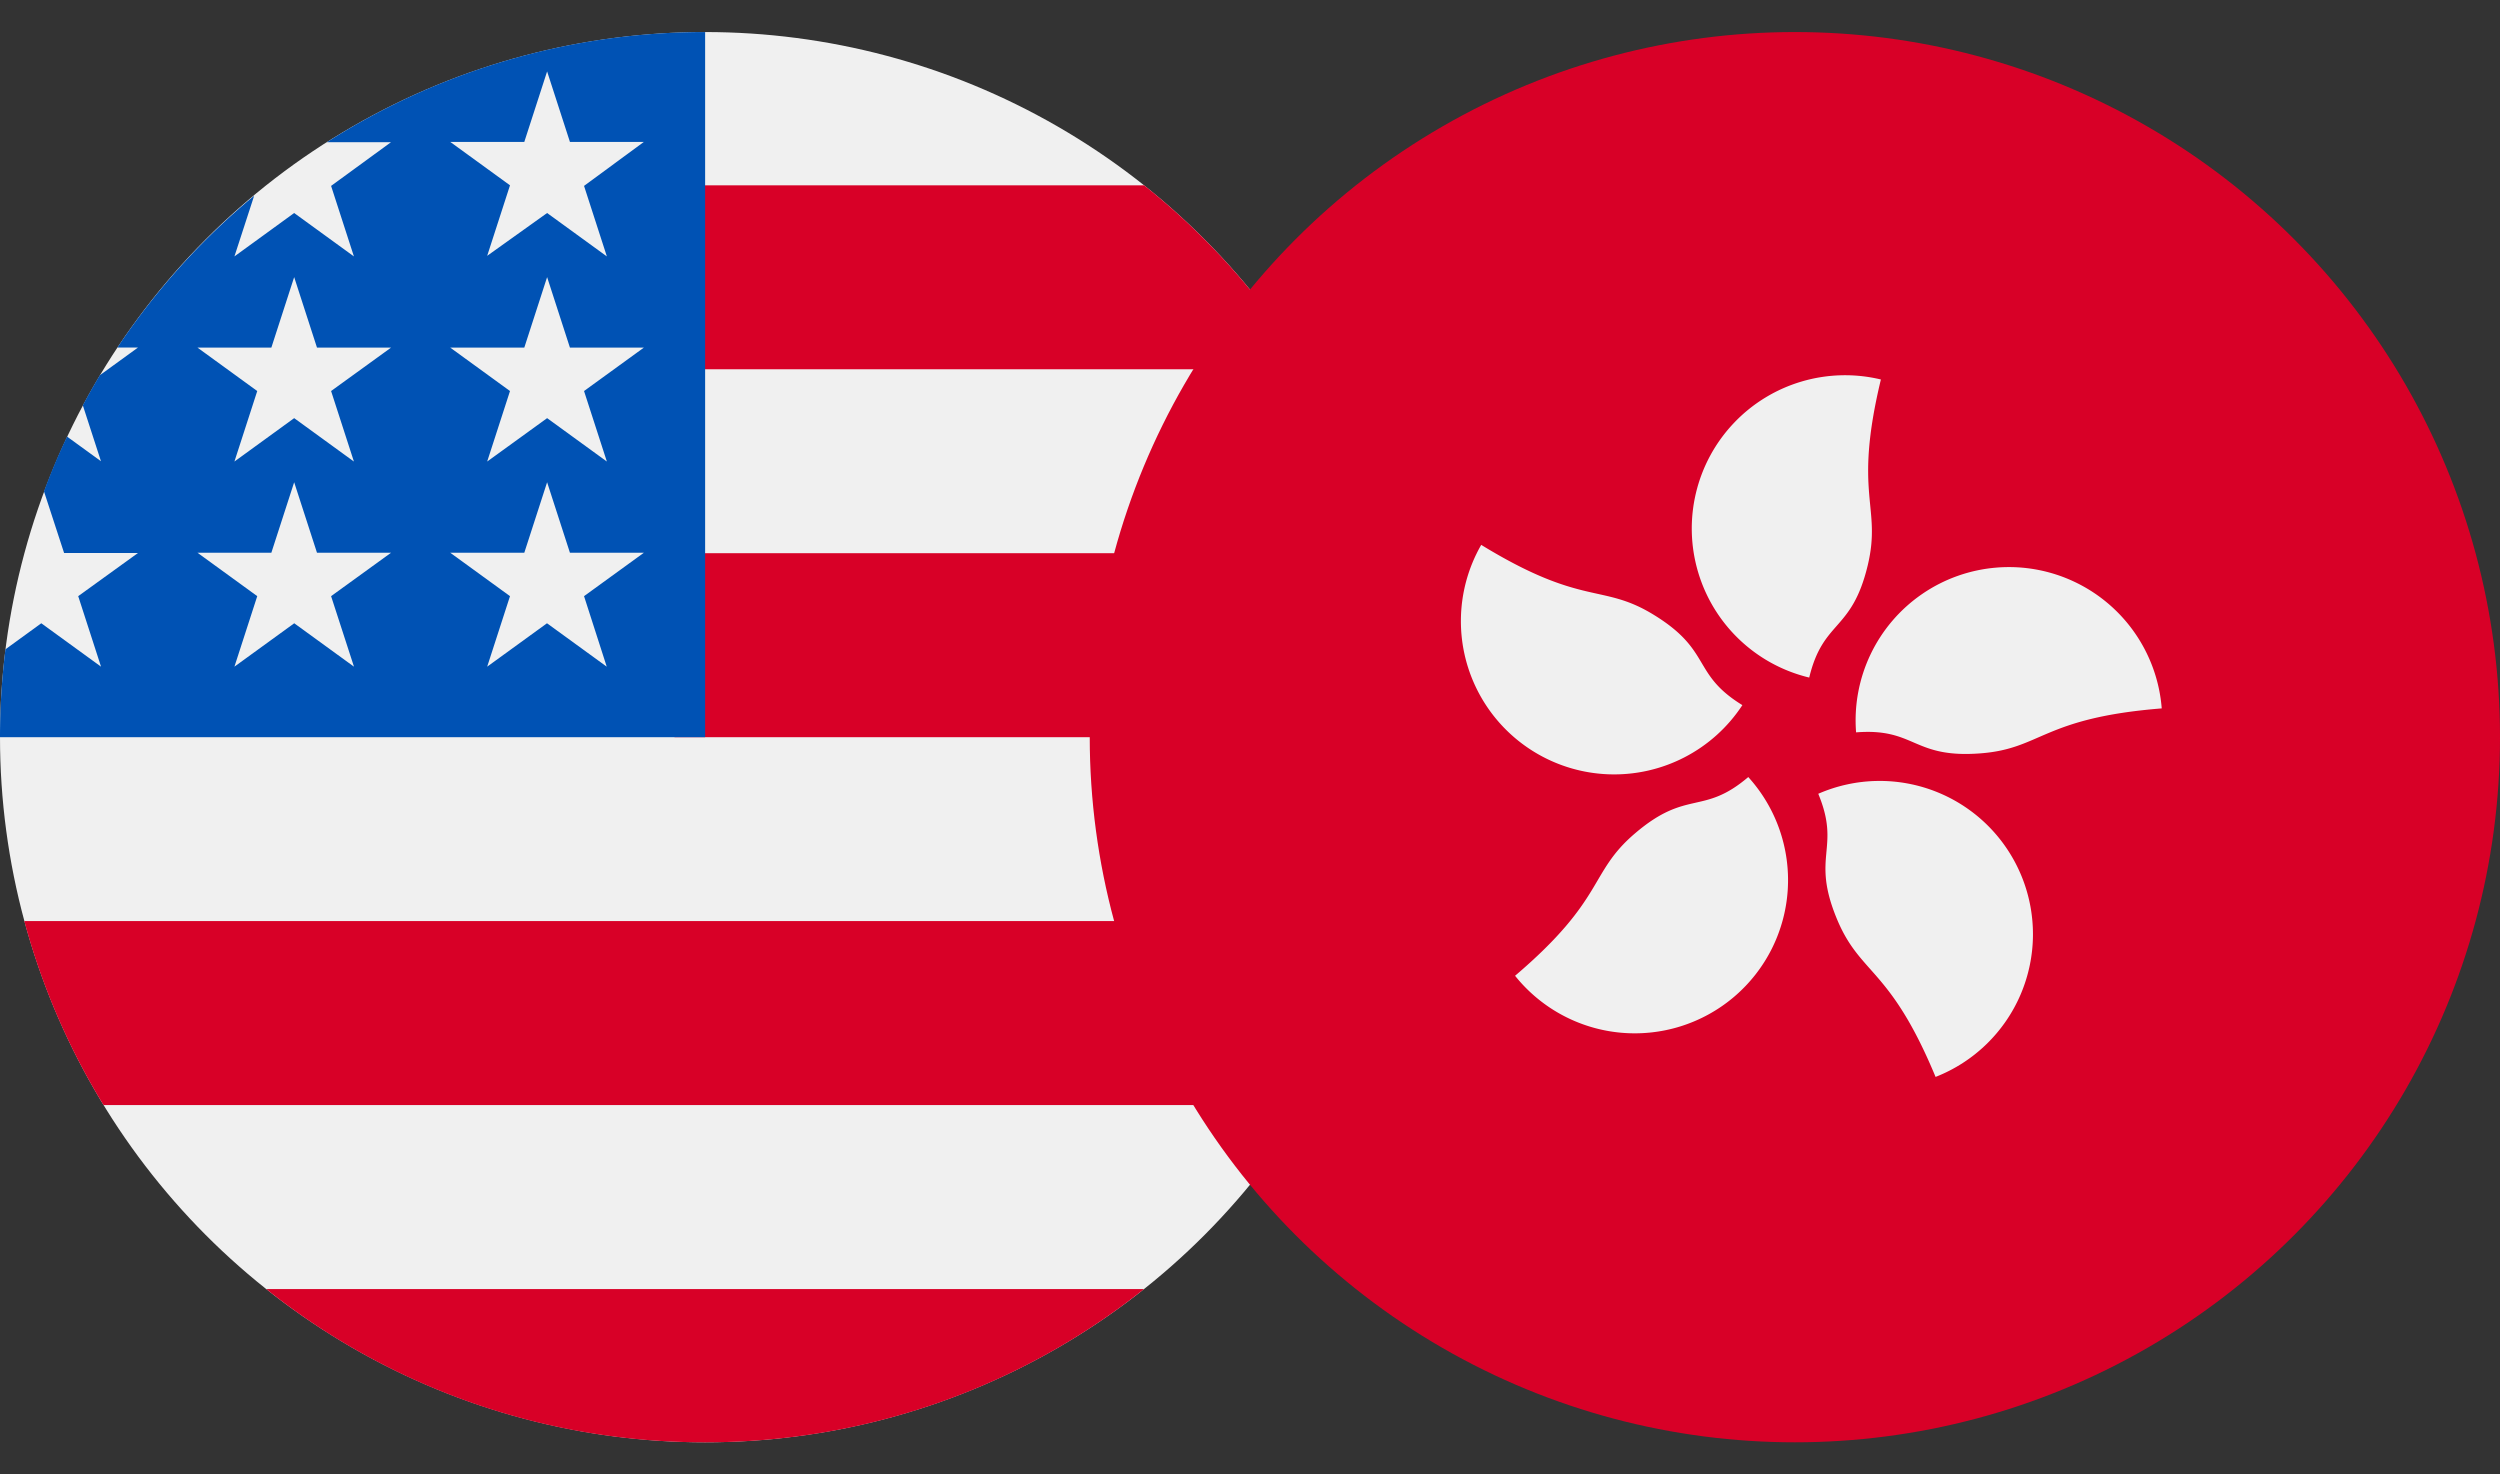
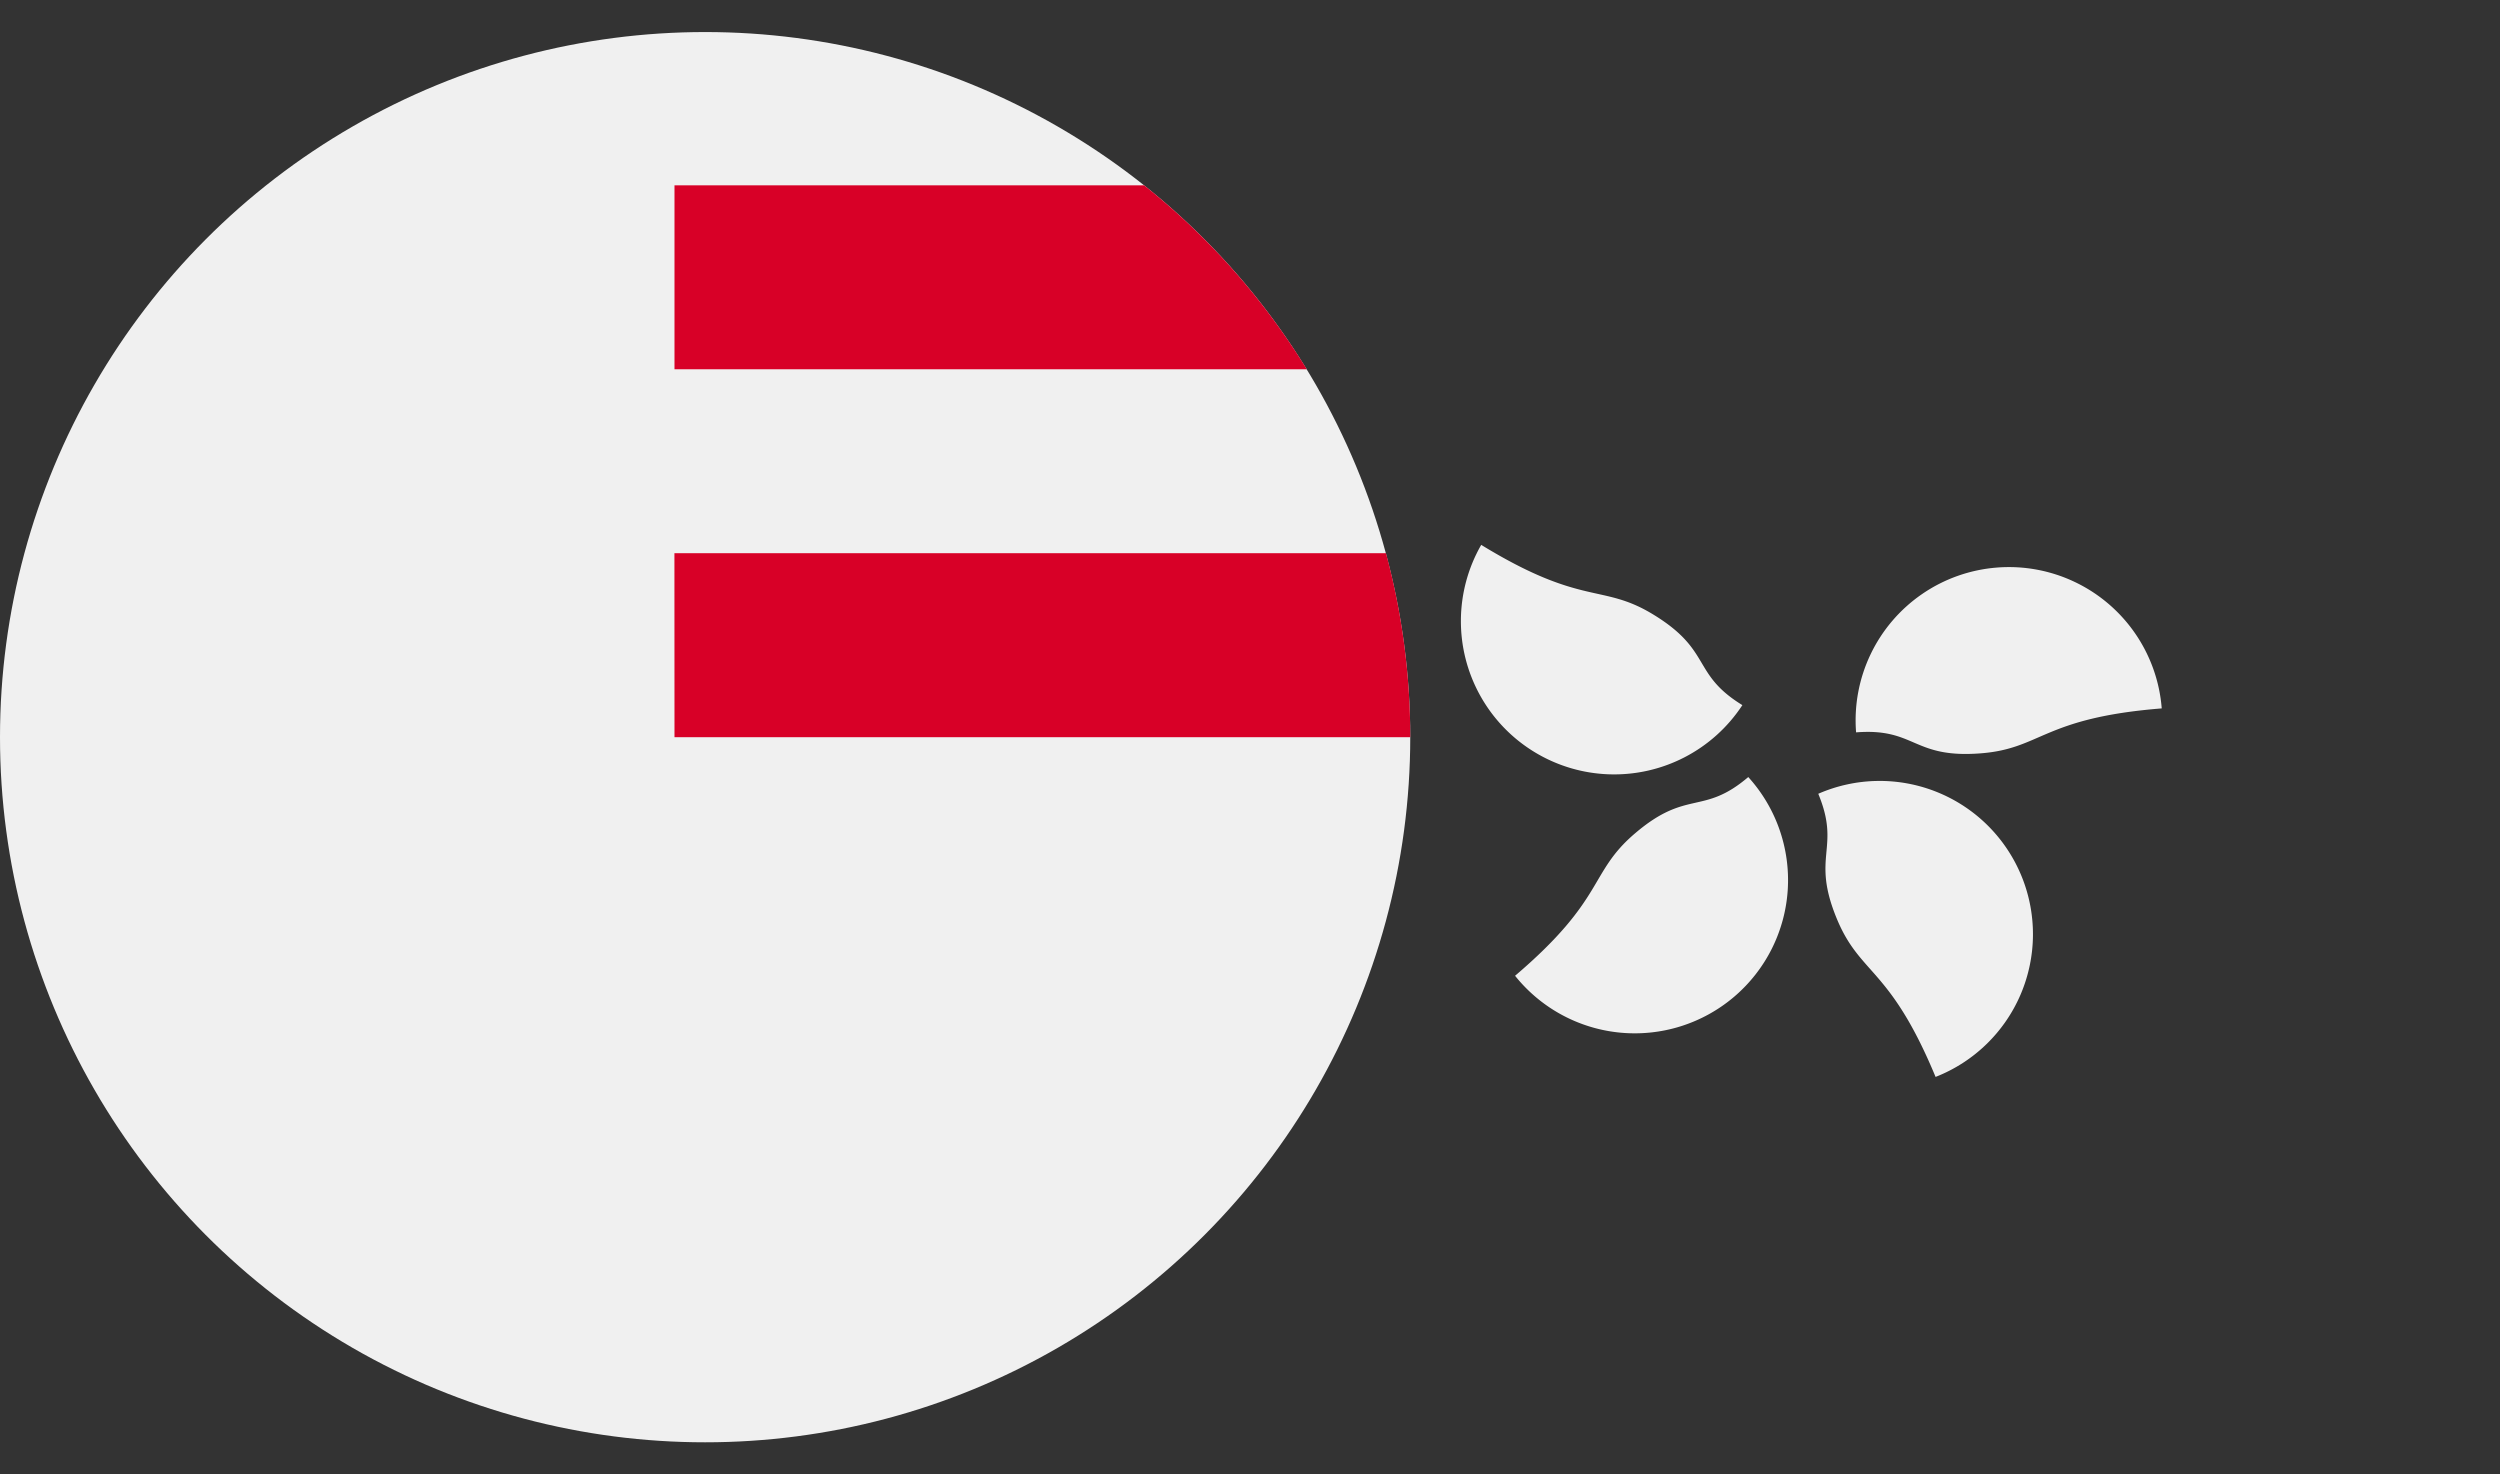
<svg xmlns="http://www.w3.org/2000/svg" width="39" height="23" viewBox="0 0 39 23">
  <rect x="0" y="0" width="39" height="23" fill="#333333" stroke="none" />
  <defs>
    <clipPath id="clip-path">
      <rect id="Rectangle_20851" data-name="Rectangle 20851" width="22" height="23" transform="translate(183 3441)" fill="#fff" stroke="#707070" stroke-width="1" />
    </clipPath>
    <clipPath id="clip-path-2">
      <rect id="Rectangle_20852" data-name="Rectangle 20852" width="22" height="23" transform="translate(200 3441)" fill="#fff" stroke="#707070" stroke-width="1" />
    </clipPath>
  </defs>
  <g id="usdhkd" transform="translate(-183 -3441)">
    <g id="Mask_Group_112" data-name="Mask Group 112" clip-path="url(#clip-path)">
      <g id="usd" transform="translate(183 3441.5)">
        <circle id="Ellipse_532" data-name="Ellipse 532" cx="11" cy="11" r="11" fill="#f0f0f0" />
        <g id="Group_21102" data-name="Group 21102">
          <path id="Path_37020" data-name="Path 37020" d="M10.522,11H22a11.012,11.012,0,0,0-.379-2.87h-11.1Z" fill="#d80027" />
          <path id="Path_37021" data-name="Path 37021" d="M10.522,5.261h9.864a11.058,11.058,0,0,0-2.538-2.87H10.522Z" fill="#d80027" />
-           <path id="Path_37022" data-name="Path 37022" d="M11,22a10.953,10.953,0,0,0,6.847-2.391H4.153A10.953,10.953,0,0,0,11,22Z" fill="#d80027" />
-           <path id="Path_37023" data-name="Path 37023" d="M1.615,16.739H20.385a10.934,10.934,0,0,0,1.236-2.87H.379A10.934,10.934,0,0,0,1.615,16.739Z" fill="#d80027" />
        </g>
-         <path id="Path_37024" data-name="Path 37024" d="M5.1,1.718h1L5.165,2.4l.356,1.1-.932-.677-.932.677.308-.947A11.06,11.06,0,0,0,1.831,4.922h.321l-.594.431q-.139.231-.266.47l.283.872-.529-.384q-.2.418-.36.854L1,8.127H2.152L1.22,8.8l.356,1.1L.644,9.223l-.559.406A11.106,11.106,0,0,0,0,11H11V0A10.948,10.948,0,0,0,5.1,1.718ZM5.522,9.9l-.932-.677L3.657,9.9l.356-1.1-.932-.677H4.233l.356-1.1.356,1.1H6.1L5.165,8.8ZM5.165,5.6l.356,1.1-.932-.677L3.657,6.7l.356-1.1-.932-.677H4.233l.356-1.1.356,1.1H6.1Zm4.3,4.3-.932-.677L7.6,9.9l.356-1.1-.932-.677H8.179l.356-1.1.356,1.1h1.153L9.111,8.8ZM9.111,5.6l.356,1.1-.932-.677L7.6,6.7l.356-1.1-.932-.677H8.179l.356-1.1.356,1.1h1.153Zm0-3.2.356,1.1-.932-.677L7.6,3.491l.356-1.1-.932-.677H8.179l.356-1.1.356,1.1h1.153Z" fill="#0052b4" />
      </g>
    </g>
    <g id="Mask_Group_113" data-name="Mask Group 113" clip-path="url(#clip-path-2)">
      <g id="hkd" transform="translate(200 3441.5)">
-         <circle id="Ellipse_533" data-name="Ellipse 533" cx="11" cy="11" r="11" fill="#d80027" />
        <g id="Group_21103" data-name="Group 21103">
-           <path id="Path_37025" data-name="Path 37025" d="M12.136,8.322c-.25,1.04-.694.842-.912,1.748a2.391,2.391,0,0,1,1.118-4.65C11.905,7.233,12.359,7.392,12.136,8.322Z" fill="#f0f0f0" />
          <path id="Path_37026" data-name="Path 37026" d="M8.8,9.092c.912.559.586.92,1.381,1.408A2.391,2.391,0,0,1,6.107,8C7.7,8.975,7.988,8.592,8.8,9.092Z" fill="#f0f0f0" />
          <path id="Path_37027" data-name="Path 37027" d="M8.507,12.5c.813-.694,1.056-.273,1.766-.878a2.391,2.391,0,1,1-3.638,3.1C8.053,13.515,7.779,13.12,8.507,12.5Z" fill="#f0f0f0" />
          <path id="Path_37028" data-name="Path 37028" d="M11.655,13.834c-.409-.988.067-1.089-.29-1.951A2.391,2.391,0,1,1,13.195,16.3C12.481,14.58,12.021,14.718,11.655,13.834Z" fill="#f0f0f0" />
          <path id="Path_37029" data-name="Path 37029" d="M13.9,11.252c-1.066.084-1.015-.4-1.945-.327a2.391,2.391,0,1,1,4.768-.374C14.862,10.7,14.852,11.178,13.9,11.252Z" fill="#f0f0f0" />
        </g>
      </g>
    </g>
  </g>
</svg>